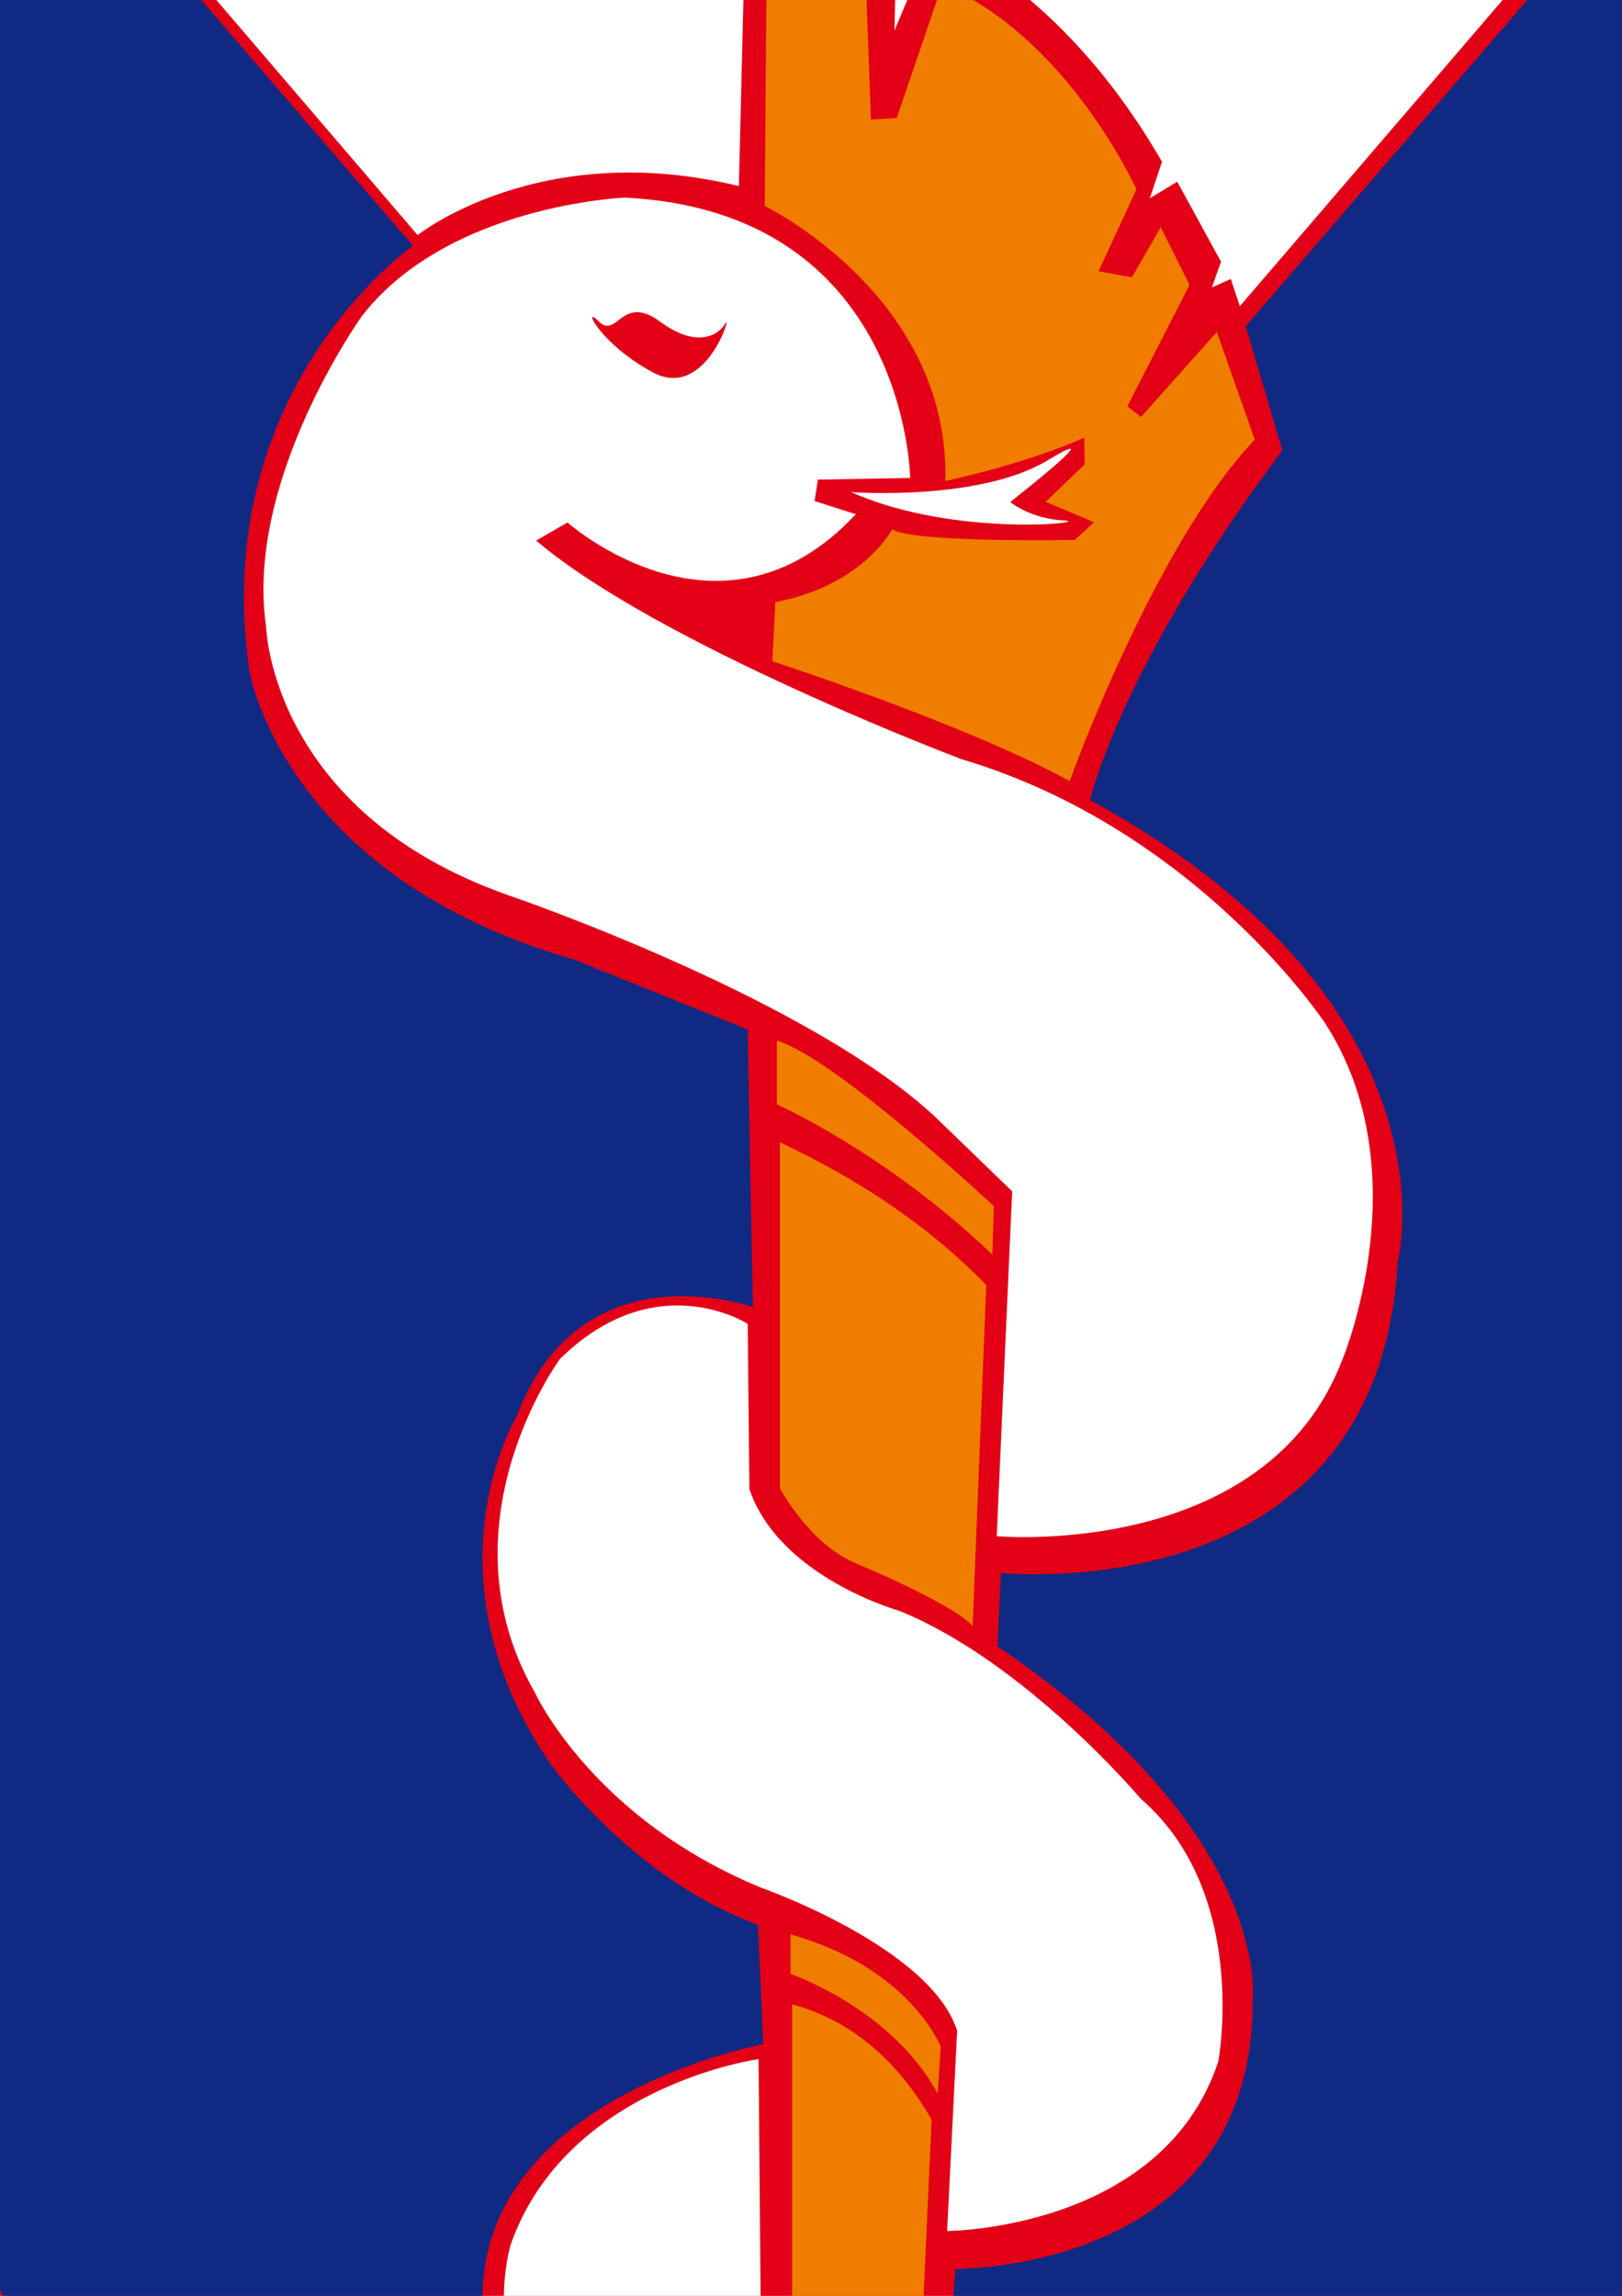
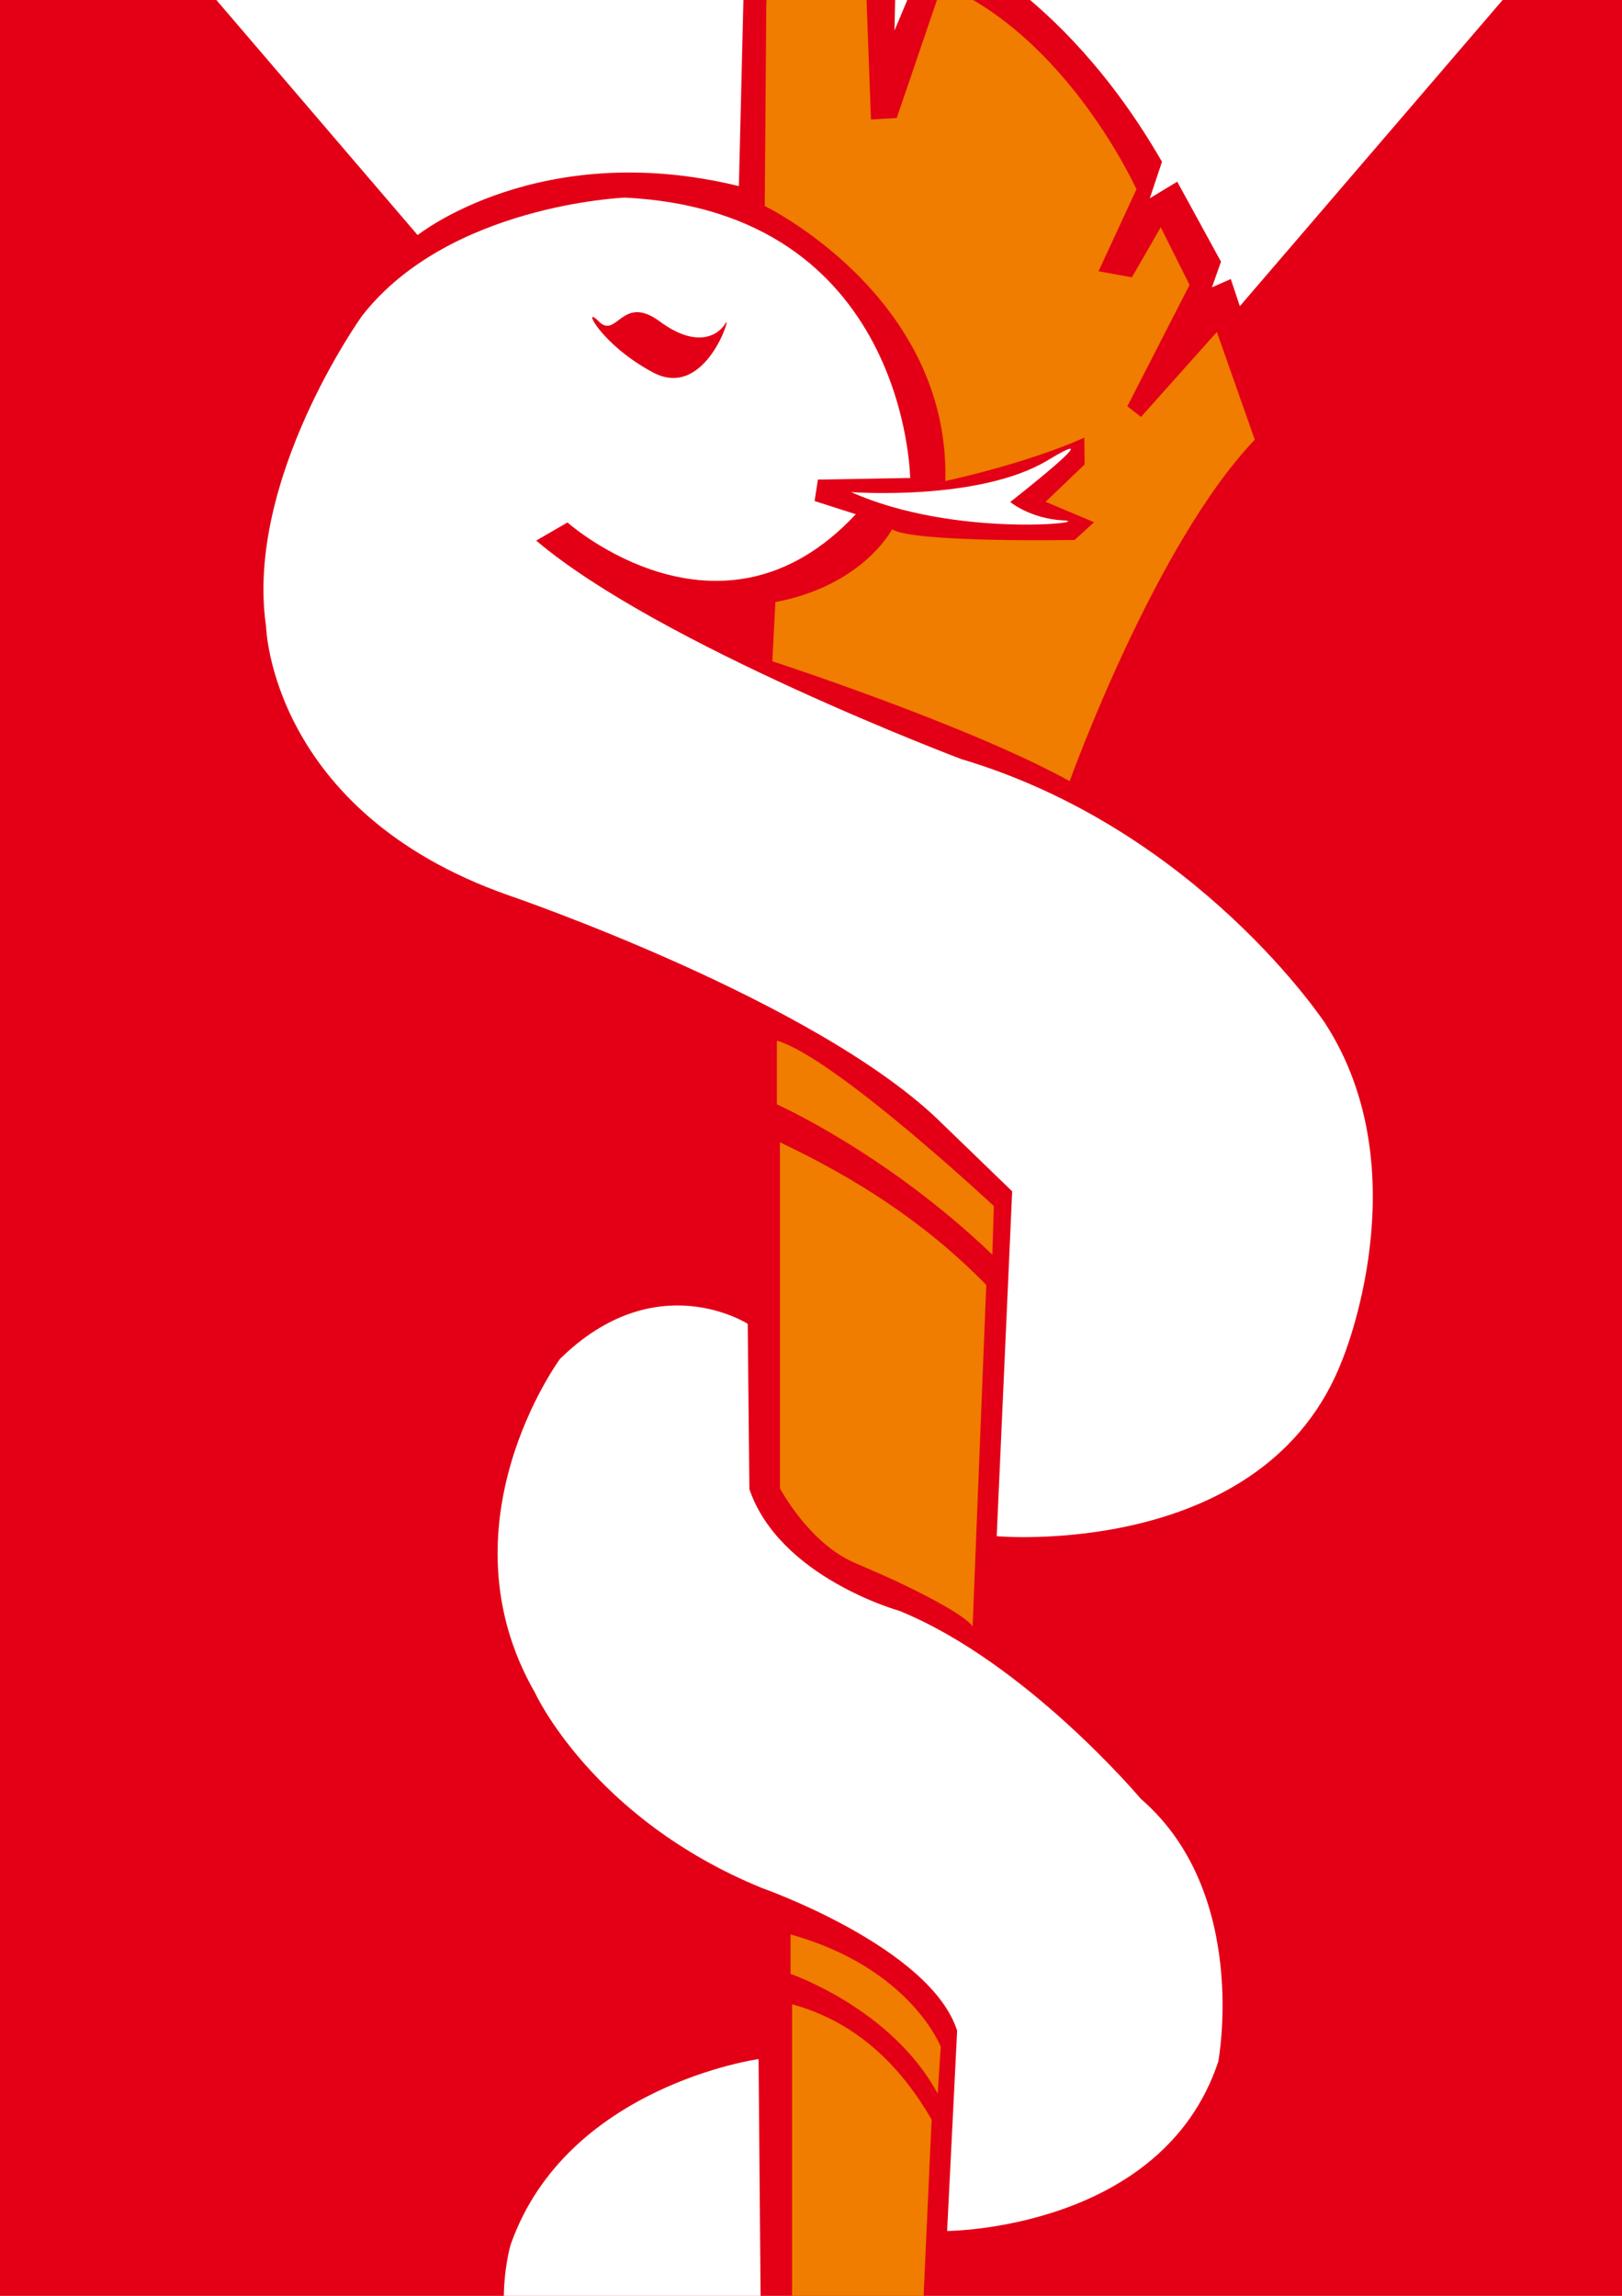
<svg xmlns="http://www.w3.org/2000/svg" width="595pt" height="842pt" viewBox="0 0 595 842" version="1.1">
  <g id="surface1">
    <rect x="0" y="0" width="595" height="842" style="fill:rgb(89.062%,0%,8.617%);fill-opacity:1;stroke:none;" />
    <path style=" stroke:none;fill-rule:evenodd;fill:rgb(100%,100%,100%);fill-opacity:1;" d="M -485.137 -659.289 L 153.199 86.223 C 153.199 86.223 197.898 50.414 271.043 68.254 L 272.828 -4.887 C 272.828 -4.887 270.152 -28.973 304.047 -31.648 L 329.023 -30.758 L 328.129 11.168 L 342.402 -22.727 C 342.402 -22.727 388.785 -5.781 426.25 59.336 L 421.789 72.715 L 431.844 66.633 L 447.895 95.969 L 444.574 105.379 L 451.492 102.332 L 454.812 112.297 L 1113.078 -654.531 C 1113.078 -654.531 795.824 -1041 306.652 -1037.59 C -143.543 -1034.449 -377.152 -757.172 -485.137 -659.289 Z M 329.207 -974.621 C 491.617 -974.621 623.324 -842.91 623.324 -680.512 C 623.324 -518.102 491.617 -386.391 329.207 -386.391 C 166.801 -386.391 35.094 -518.102 35.094 -680.512 C 35.094 -842.91 166.801 -974.621 329.207 -974.621 Z M 329.207 -974.621 " />
    <path style=" stroke:none;fill-rule:evenodd;fill:rgb(100%,100%,100%);fill-opacity:1;" d="M -602.32 -512.59 L 181.711 1273.727 L -409.25 1273.727 C -409.25 1273.727 -833.375 1022.688 -840.477 288.117 C -840.477 288.117 -831.422 -252.711 -602.32 -512.59 Z M -602.32 -512.59 " />
-     <path style=" stroke:none;fill-rule:evenodd;fill:rgb(6.273%,16.479%,51.367%);fill-opacity:1;" d="M 191.461 1278.887 L -816.469 -1032.969 L 151.484 90.121 C 151.484 90.121 76.293 142.469 91.523 246.211 C 91.523 246.211 103.895 321.402 210.496 351.859 L 274.262 377.559 L 276.168 479.398 C 276.168 479.398 213.352 456.555 189.555 519.371 C 189.555 519.371 154.34 577.43 201.93 646.91 C 201.93 646.91 231.434 688.789 278.07 705.918 L 279.973 749.699 C 279.973 749.699 156.242 772.543 180.039 865.816 C 180.039 865.816 184.797 927.684 284.734 987.645 L 284.734 1008.582 C 284.734 1008.582 223.82 1060.93 215.254 1073.305 C 215.254 1073.305 197.168 1099.004 218.109 1104.715 C 218.109 1104.715 224.77 1112.328 249.516 1086.629 L 285.684 1060.93 L 287.59 1133.266 C 287.59 1133.266 287.168 1171.258 322.805 1150.398 C 322.805 1150.398 331.902 1150.789 335.109 1032.797 C 335.109 1032.797 394.105 1032.797 397.953 972.516 C 397.953 972.516 400.52 935.324 344.73 903.262 L 350.5 832.082 C 350.5 832.082 460.156 833.363 459.516 733.324 C 459.516 733.324 467.211 672.406 365.891 603.789 L 367.172 576.855 C 367.172 576.855 505.688 591.605 512.742 462.711 C 512.742 462.711 537.109 368.445 399.879 293.418 C 399.879 293.418 410.777 244.68 470.418 165.164 L 456.949 119.633 L 1439.371 -1017.969 L 411.422 1279.043 Z M 191.461 1278.887 " />
    <path style=" stroke:none;fill-rule:evenodd;fill:rgb(100%,100%,100%);fill-opacity:1;" d="M 196.691 198.258 L 208.172 191.609 C 208.172 191.609 264.375 241.77 313.93 188.59 L 298.82 183.754 L 300.031 175.898 L 333.871 175.293 C 333.871 175.293 332.727 77.582 229.211 72.477 C 229.211 72.477 164.547 75.031 132.785 115.871 C 132.785 115.871 89.676 175.992 97.617 229.879 C 97.617 229.879 99.32 297.66 186.387 328.289 C 186.387 328.289 300.395 367.141 345.77 412.234 L 371.297 436.91 L 365.625 563.395 C 365.625 563.395 464.188 572.258 492.395 498.734 C 492.395 498.734 521.32 429.82 486.156 375.367 C 486.156 375.367 439.359 304.184 352.578 278.375 C 352.578 278.375 241.785 236.543 196.691 198.258 Z M 219.656 117.883 C 226.301 124.531 228.117 107.609 242.016 117.883 C 255.914 128.156 263.77 122.719 266.188 118.488 C 268.605 114.258 258.938 146.891 239.598 136.617 C 220.258 126.344 213.008 111.234 219.656 117.883 Z M 312.211 180.477 C 312.211 180.477 359.176 183.98 384.344 168.801 C 409.512 153.621 370.59 184.109 370.59 184.109 C 370.59 184.109 377.855 190.207 390.051 190.855 C 402.246 191.504 350.352 197.473 312.211 180.477 Z M 283.438 1015.27 L 283.438 1045.621 L 230.527 1088.32 C 230.527 1088.32 210.652 1099.871 215.488 1079.461 C 239.02 1044.949 263.93 1030.207 283.438 1015.27 Z M 334.273 991.125 L 333.969 1018.977 C 333.969 1018.977 376.816 1019.895 386.305 973.066 C 386.305 973.066 396.711 931.137 327.848 899 C 327.848 899 279.488 883.086 279.184 862.578 L 278.266 755.152 C 278.266 755.152 207.871 764.945 187.363 823.098 C 187.363 823.098 176.348 858.297 199.914 893.797 C 199.914 893.797 248.883 976.434 334.273 991.125 Z M 351.109 744.746 L 347.434 818.199 C 347.434 818.199 426.398 817.895 446.906 756.07 C 446.906 756.07 458.535 694.246 418.441 659.66 C 418.441 659.66 376.512 609.773 329.988 590.797 C 329.988 590.797 285.918 578.555 274.898 546.113 L 274.285 485.512 C 274.285 485.512 240.621 463.781 205.422 498.367 C 205.422 498.367 160.738 558.969 196.242 620.793 C 196.242 620.793 217.359 667.008 279.488 692.41 C 279.488 692.41 341.312 714.141 351.109 744.746 Z M 351.109 744.746 " />
-     <path style=" stroke:none;fill-rule:evenodd;fill:rgb(100%,100%,100%);fill-opacity:1;" d="M 1221.609 -511.039 L 422.141 1273.727 L 1013.102 1273.727 C 1013.102 1273.727 1437.23 1022.688 1444.328 288.117 C 1444.328 288.117 1450.711 -251.16 1221.609 -511.039 Z M 1221.609 -511.039 " />
-     <path style=" stroke:none;fill-rule:evenodd;fill:rgb(94.139%,48.631%,0%);fill-opacity:1;" d="M 293.996 984.781 L 293.996 998.938 C 293.996 998.938 309.453 1007.07 327.836 1006.746 L 329.137 994.383 C 329.137 994.383 301.805 994.055 293.996 984.781 Z M 294.449 1006.637 L 295.004 1126.852 C 295.004 1126.852 293.336 1150.223 312.812 1144.102 C 312.812 1144.102 319.711 1146.516 320.699 1145.613 C 322.758 1143.734 319.855 1135.934 320.605 1121.285 L 326.172 1012.762 C 314.664 1011.684 304.09 1009.793 294.449 1006.637 Z M 289.996 709.449 L 289.996 723.918 C 289.996 723.918 327.285 736.719 343.98 767.887 L 345.094 750.633 C 345.094 750.633 333.961 721.691 289.996 709.449 Z M 290.551 735.051 L 290.551 864.723 C 290.551 864.723 303.352 881.977 317.266 885.871 C 321.789 887.137 331.68 890.699 334.594 891.609 C 340.645 893.5 337.121 892.34 336.746 894.219 C 336.188 897 341.754 777.348 341.754 777.348 C 329.555 756.289 313.137 741.266 290.551 735.051 Z M 286.102 418.938 L 286.102 545.828 C 286.102 545.828 296.676 565.863 313.371 573.098 C 313.371 573.098 323.738 577.512 329.508 580.242 C 341.488 585.914 354.152 592.715 356.781 596.473 L 361.789 471.254 C 339.062 447.969 313.277 431.828 286.102 418.938 Z M 284.988 381.648 L 284.988 405.023 C 284.988 405.023 325.059 422.832 364.016 460.121 L 364.57 442.312 C 364.57 442.312 306.137 387.773 284.988 381.648 Z M 280.535 75.555 C 280.535 75.555 348.449 108.508 346.781 176.406 C 346.781 176.406 376.062 170.227 397.762 160.508 L 397.867 170.344 L 383.566 184.035 L 401.34 191.527 L 394.207 198.02 C 394.207 198.02 335.031 199.133 327.238 194.121 C 327.238 194.121 316.711 214.691 284.43 220.812 L 283.316 242.516 C 283.316 242.516 355.109 265.891 392.398 286.484 C 392.398 286.484 423.562 199.664 460.297 161.262 L 446.383 121.75 L 418.555 152.914 L 413.547 149.02 L 436.363 104.496 L 425.789 83.348 L 415.215 101.715 L 402.973 99.488 L 416.887 69.434 C 416.887 69.434 391.84 13.781 345.648 -5.699 L 328.953 43.277 L 319.492 43.832 L 317.266 -16.828 C 317.266 -16.828 281.09 -24.621 281.09 2.648 Z M 280.535 75.555 " />
+     <path style=" stroke:none;fill-rule:evenodd;fill:rgb(94.139%,48.631%,0%);fill-opacity:1;" d="M 293.996 984.781 L 293.996 998.938 C 293.996 998.938 309.453 1007.07 327.836 1006.746 L 329.137 994.383 C 329.137 994.383 301.805 994.055 293.996 984.781 Z M 294.449 1006.637 L 295.004 1126.852 C 312.812 1144.102 319.711 1146.516 320.699 1145.613 C 322.758 1143.734 319.855 1135.934 320.605 1121.285 L 326.172 1012.762 C 314.664 1011.684 304.09 1009.793 294.449 1006.637 Z M 289.996 709.449 L 289.996 723.918 C 289.996 723.918 327.285 736.719 343.98 767.887 L 345.094 750.633 C 345.094 750.633 333.961 721.691 289.996 709.449 Z M 290.551 735.051 L 290.551 864.723 C 290.551 864.723 303.352 881.977 317.266 885.871 C 321.789 887.137 331.68 890.699 334.594 891.609 C 340.645 893.5 337.121 892.34 336.746 894.219 C 336.188 897 341.754 777.348 341.754 777.348 C 329.555 756.289 313.137 741.266 290.551 735.051 Z M 286.102 418.938 L 286.102 545.828 C 286.102 545.828 296.676 565.863 313.371 573.098 C 313.371 573.098 323.738 577.512 329.508 580.242 C 341.488 585.914 354.152 592.715 356.781 596.473 L 361.789 471.254 C 339.062 447.969 313.277 431.828 286.102 418.938 Z M 284.988 381.648 L 284.988 405.023 C 284.988 405.023 325.059 422.832 364.016 460.121 L 364.57 442.312 C 364.57 442.312 306.137 387.773 284.988 381.648 Z M 280.535 75.555 C 280.535 75.555 348.449 108.508 346.781 176.406 C 346.781 176.406 376.062 170.227 397.762 160.508 L 397.867 170.344 L 383.566 184.035 L 401.34 191.527 L 394.207 198.02 C 394.207 198.02 335.031 199.133 327.238 194.121 C 327.238 194.121 316.711 214.691 284.43 220.812 L 283.316 242.516 C 283.316 242.516 355.109 265.891 392.398 286.484 C 392.398 286.484 423.562 199.664 460.297 161.262 L 446.383 121.75 L 418.555 152.914 L 413.547 149.02 L 436.363 104.496 L 425.789 83.348 L 415.215 101.715 L 402.973 99.488 L 416.887 69.434 C 416.887 69.434 391.84 13.781 345.648 -5.699 L 328.953 43.277 L 319.492 43.832 L 317.266 -16.828 C 317.266 -16.828 281.09 -24.621 281.09 2.648 Z M 280.535 75.555 " />
  </g>
</svg>